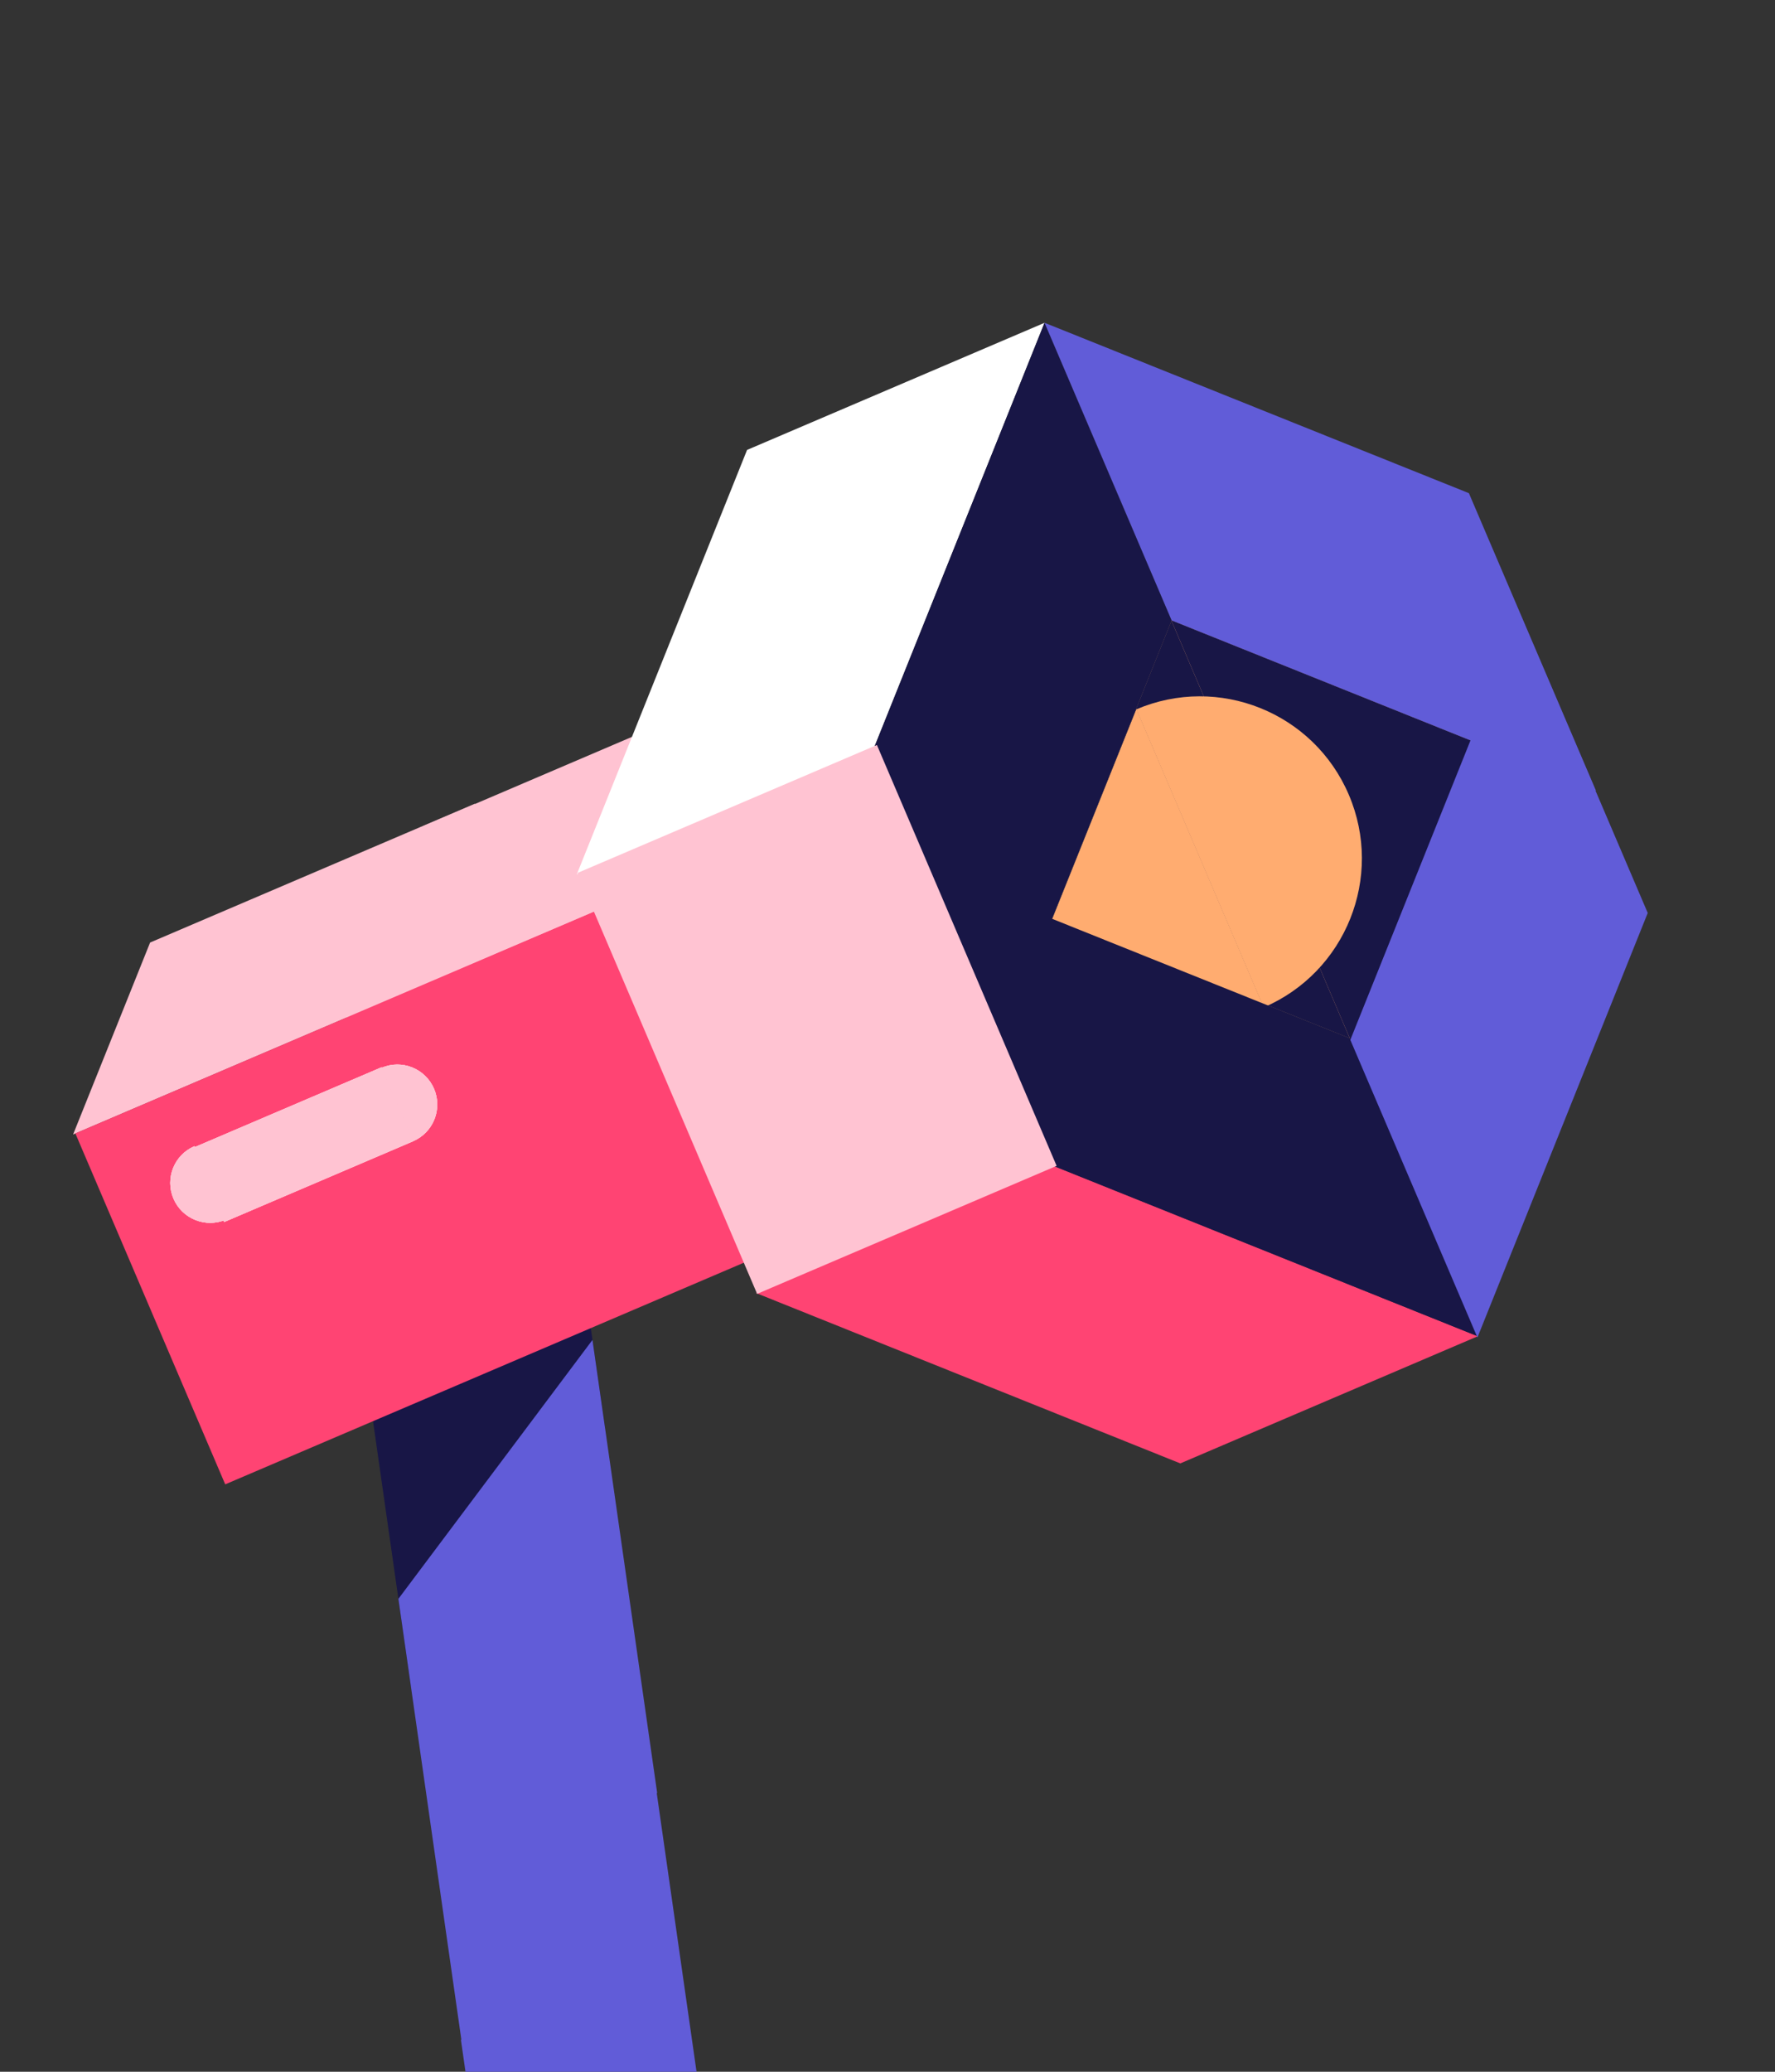
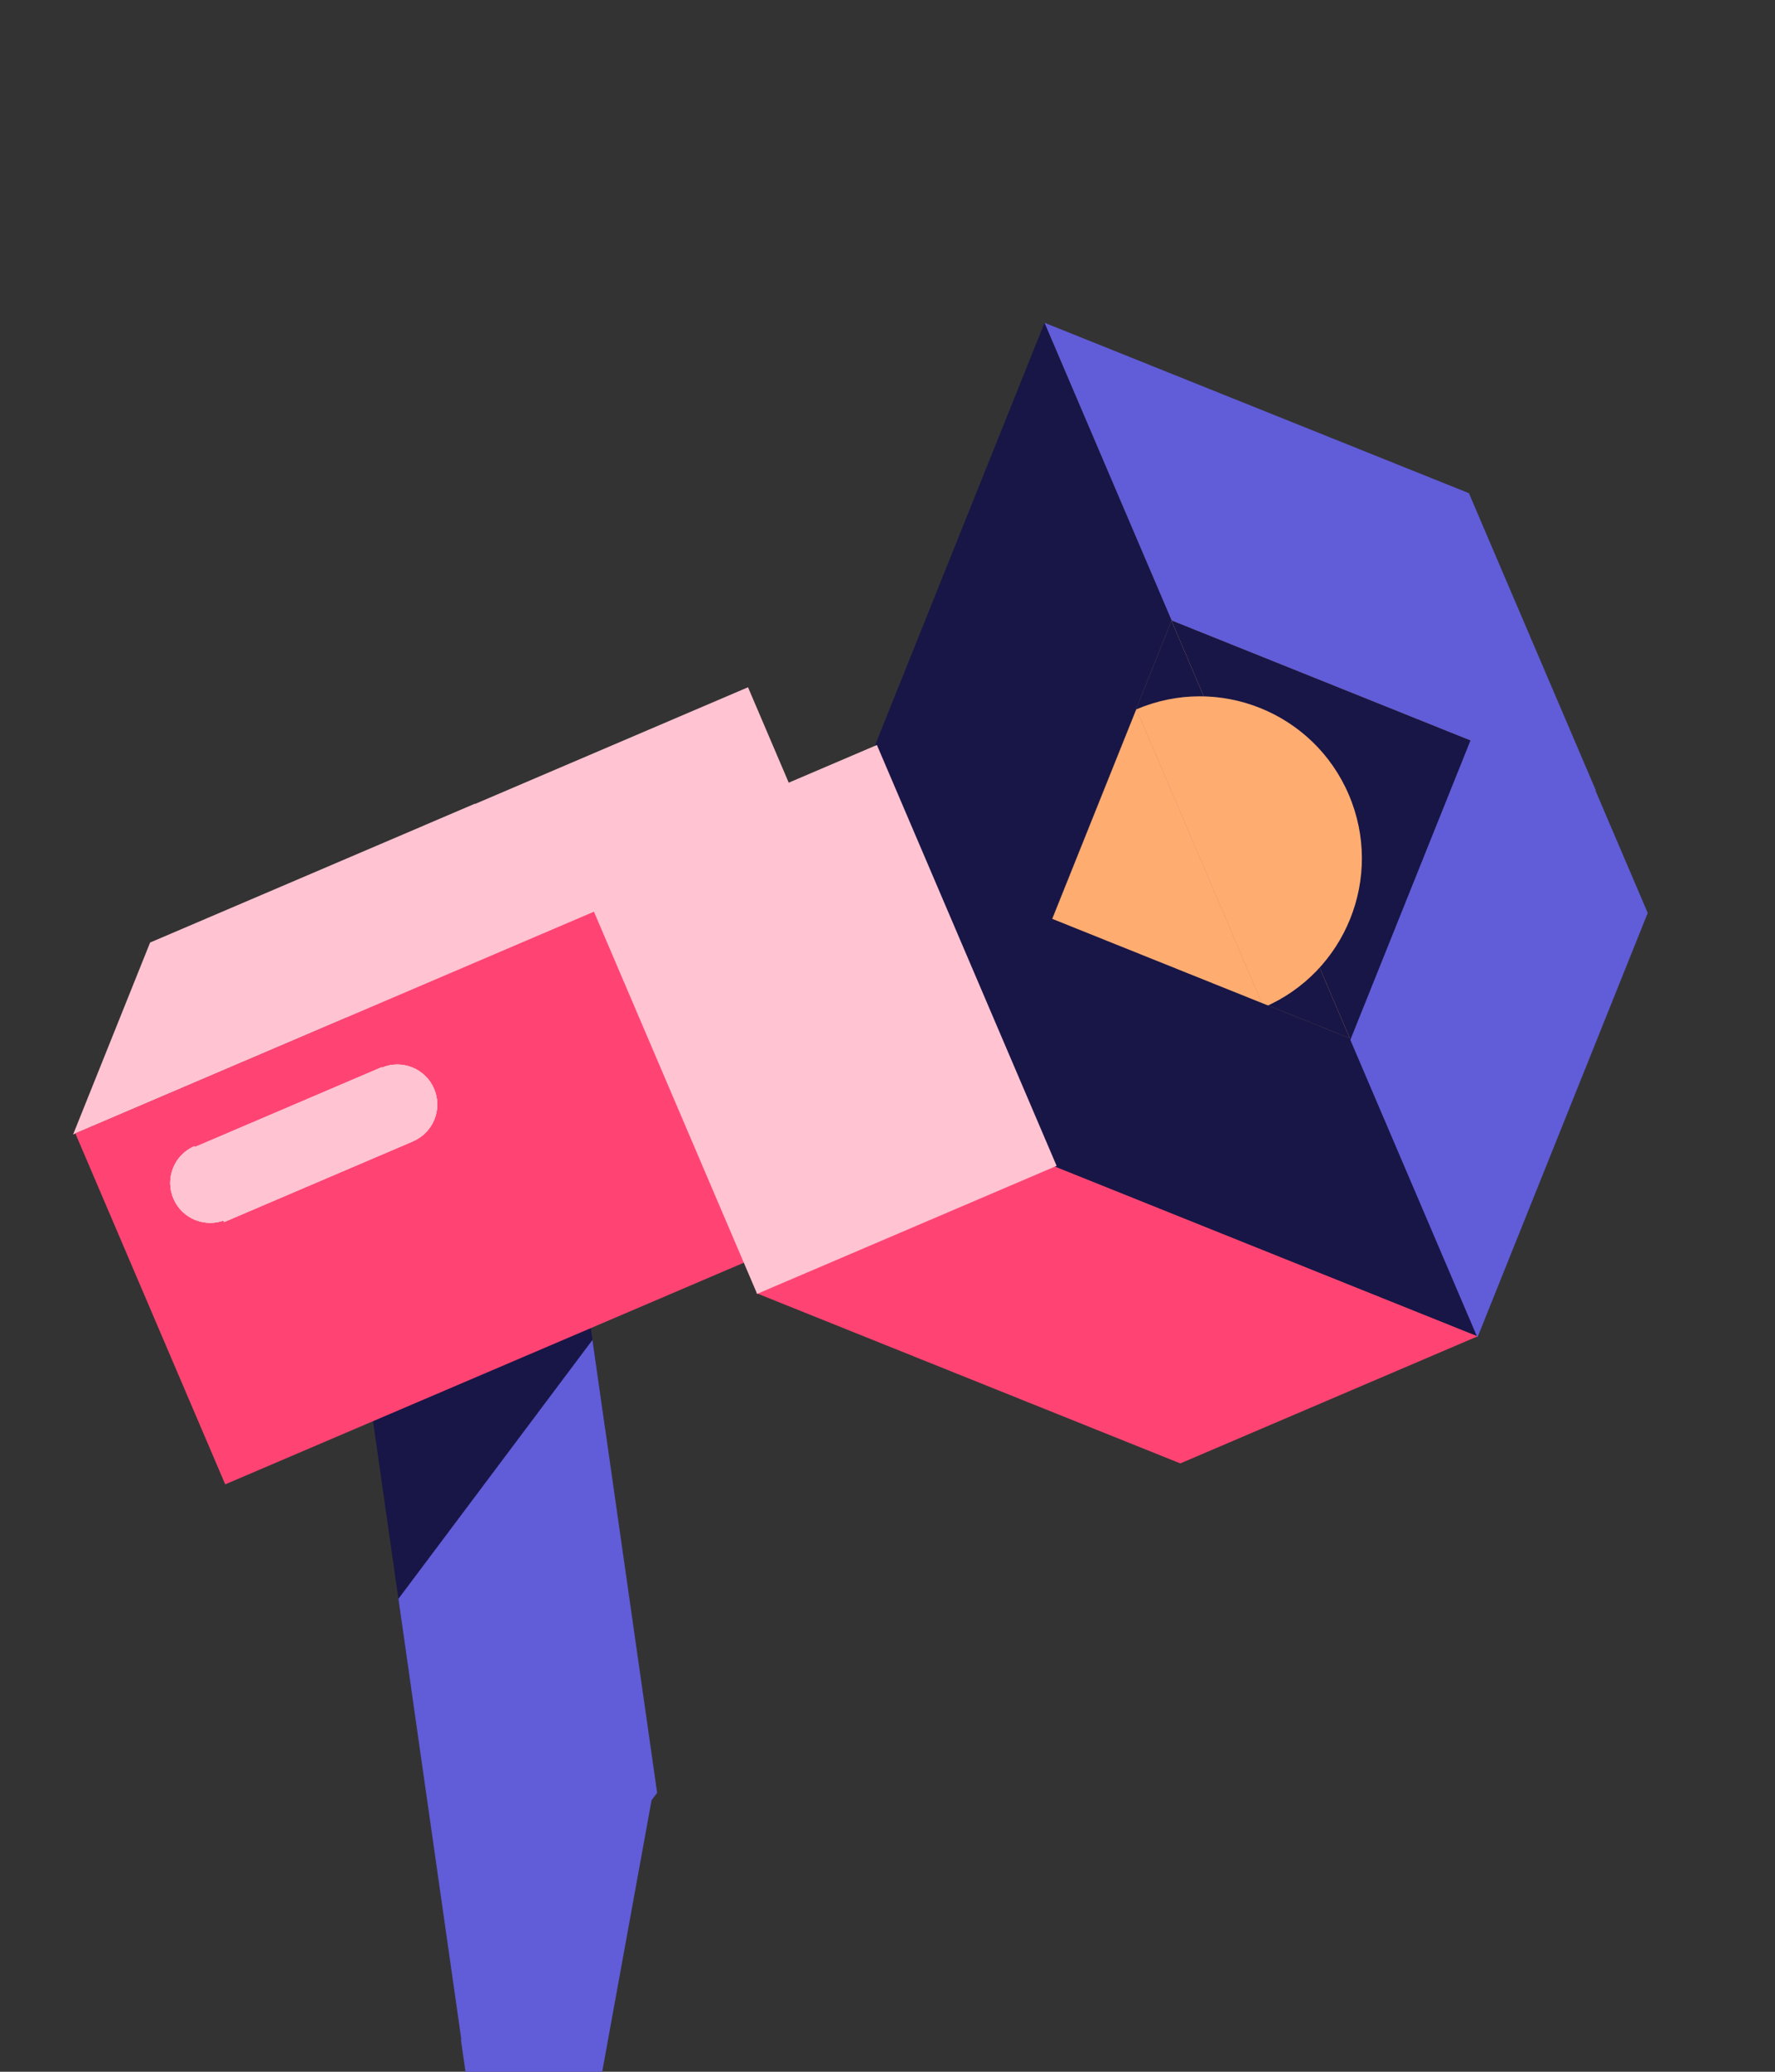
<svg xmlns="http://www.w3.org/2000/svg" width="60" height="70" viewBox="0 0 60 70" fill="none">
  <rect x="0" y="0" width="60" height="70" fill="#333333" stroke="none" />
  <g clip-path="url(#clip0_2658_2610)">
    <path fill-rule="evenodd" clip-rule="evenodd" d="M16.055 27.155L17.436 30.388L16.684 32.26L2.471 38.331L5.074 31.846L16.055 27.155Z" fill="#FFC3D2" />
    <path fill-rule="evenodd" clip-rule="evenodd" d="M25.285 23.221L26.665 26.453L25.914 28.326L11.701 34.397L14.304 27.913L25.285 23.221Z" fill="#FFC3D2" />
    <path fill-rule="evenodd" clip-rule="evenodd" d="M39.688 20.749L35.557 31.042L45.828 35.164L45.843 35.157L39.688 20.749Z" fill="#FFAC70" />
    <path fill-rule="evenodd" clip-rule="evenodd" d="M39.688 20.749L35.557 31.042L45.828 35.164L45.843 35.157L39.688 20.749Z" fill="#181646" />
    <path fill-rule="evenodd" clip-rule="evenodd" d="M45.753 35.378L49.884 25.085L39.614 20.963L39.598 20.97L45.753 35.378Z" fill="#FFAC70" />
    <path fill-rule="evenodd" clip-rule="evenodd" d="M45.753 35.378L49.884 25.085L39.614 20.963L39.598 20.97L45.753 35.378Z" fill="#181646" />
    <path fill-rule="evenodd" clip-rule="evenodd" d="M38.414 23.968L35.534 31.146L42.694 34.02L42.706 34.014L38.414 23.968Z" fill="#FFAC70" />
    <path fill-rule="evenodd" clip-rule="evenodd" d="M38.414 23.968L35.534 31.146L42.694 34.02L42.706 34.014L38.414 23.968Z" fill="#FFAC70" />
    <path fill-rule="evenodd" clip-rule="evenodd" d="M42.714 34.039C45.492 32.849 46.782 29.633 45.594 26.853C44.407 24.073 41.191 22.782 38.411 23.967L42.714 34.039Z" fill="#FFAC70" />
-     <path fill-rule="evenodd" clip-rule="evenodd" d="M19.496 29.546L29.551 25.25L35.308 10.907L25.253 15.202L19.496 29.546Z" fill="white" />
    <path fill-rule="evenodd" clip-rule="evenodd" d="M11.707 41.702L13.893 57.003L20.454 48.255L18.267 32.954L11.707 41.702Z" fill="#181646" />
    <path fill-rule="evenodd" clip-rule="evenodd" d="M13.467 54.021L15.653 69.321L22.213 60.574L20.027 45.273L13.467 54.021Z" fill="#615CD8" />
-     <path fill-rule="evenodd" clip-rule="evenodd" d="M15.582 68.93L17.768 84.231L24.329 75.484L22.142 60.182L15.582 68.93Z" fill="#615CD8" />
+     <path fill-rule="evenodd" clip-rule="evenodd" d="M15.582 68.93L17.768 84.231L22.142 60.182L15.582 68.93Z" fill="#615CD8" />
    <rect x="7.613" y="50.153" width="12.896" height="20.133" transform="rotate(-113.132 7.613 50.153)" fill="#FF4473" />
    <path fill-rule="evenodd" clip-rule="evenodd" d="M39.604 20.96L33.847 35.304L29.552 25.249L35.309 10.905L39.604 20.96Z" fill="#181646" />
    <path fill-rule="evenodd" clip-rule="evenodd" d="M39.605 20.961L53.949 26.718L49.653 16.663L35.309 10.906L39.605 20.961Z" fill="#615CD8" />
    <path fill-rule="evenodd" clip-rule="evenodd" d="M35.609 39.392L49.953 45.149L39.898 49.445L25.554 43.688L35.609 39.392Z" fill="#FF4473" />
    <path fill-rule="evenodd" clip-rule="evenodd" d="M31.313 29.338L35.609 39.393L49.954 45.151L45.658 35.095L31.313 29.338Z" fill="#181646" />
    <path fill-rule="evenodd" clip-rule="evenodd" d="M51.402 20.792L55.698 30.847L49.941 45.191L45.645 35.136L51.402 20.792Z" fill="#615CD8" />
    <rect x="25.593" y="43.717" width="15.464" height="11.009" transform="rotate(-113.132 25.593 43.717)" fill="#FFC3D2" />
    <rect width="6.944" height="2.716" transform="matrix(-0.92 0.393 0.393 0.92 12.898 36.061)" fill="#FFC3D2" />
    <rect width="6.944" height="2.716" transform="matrix(-0.92 0.393 0.393 0.92 12.898 36.061)" fill="#FFC3D2" />
    <rect width="6.944" height="2.716" transform="matrix(-0.92 0.393 0.393 0.92 12.898 36.061)" fill="#FFC3D2" />
    <rect width="6.944" height="2.716" transform="matrix(-0.92 0.393 0.393 0.92 12.898 36.061)" fill="#FFC3D2" />
    <path fill-rule="evenodd" clip-rule="evenodd" d="M12.902 36.077C13.587 35.785 14.379 36.104 14.672 36.789C14.965 37.474 14.647 38.266 13.962 38.559L12.902 36.077Z" fill="#FFC3D2" />
    <path fill-rule="evenodd" clip-rule="evenodd" d="M12.902 36.077C13.587 35.785 14.379 36.104 14.672 36.789C14.965 37.474 14.647 38.266 13.962 38.559L12.902 36.077Z" fill="#FFC3D2" />
    <path fill-rule="evenodd" clip-rule="evenodd" d="M12.902 36.077C13.587 35.785 14.379 36.104 14.672 36.789C14.965 37.474 14.647 38.266 13.962 38.559L12.902 36.077Z" fill="#FFC3D2" />
    <path fill-rule="evenodd" clip-rule="evenodd" d="M12.902 36.077C13.587 35.785 14.379 36.104 14.672 36.789C14.965 37.474 14.647 38.266 13.962 38.559L12.902 36.077Z" fill="#FFC3D2" />
    <path fill-rule="evenodd" clip-rule="evenodd" d="M7.634 41.209C6.949 41.501 6.156 41.183 5.864 40.498C5.571 39.813 5.889 39.02 6.574 38.727L7.634 41.209Z" fill="#FFC3D2" />
    <path fill-rule="evenodd" clip-rule="evenodd" d="M7.634 41.209C6.949 41.501 6.156 41.183 5.864 40.498C5.571 39.813 5.889 39.02 6.574 38.727L7.634 41.209Z" fill="#FFC3D2" />
    <path fill-rule="evenodd" clip-rule="evenodd" d="M7.634 41.209C6.949 41.501 6.156 41.183 5.864 40.498C5.571 39.813 5.889 39.02 6.574 38.727L7.634 41.209Z" fill="#FFC3D2" />
    <path fill-rule="evenodd" clip-rule="evenodd" d="M7.634 41.209C6.949 41.501 6.156 41.183 5.864 40.498C5.571 39.813 5.889 39.02 6.574 38.727L7.634 41.209Z" fill="#FFC3D2" />
  </g>
  <defs>
    <clipPath id="clip0_2658_2610">
      <rect width="60" height="70" fill="white" />
    </clipPath>
  </defs>
</svg>